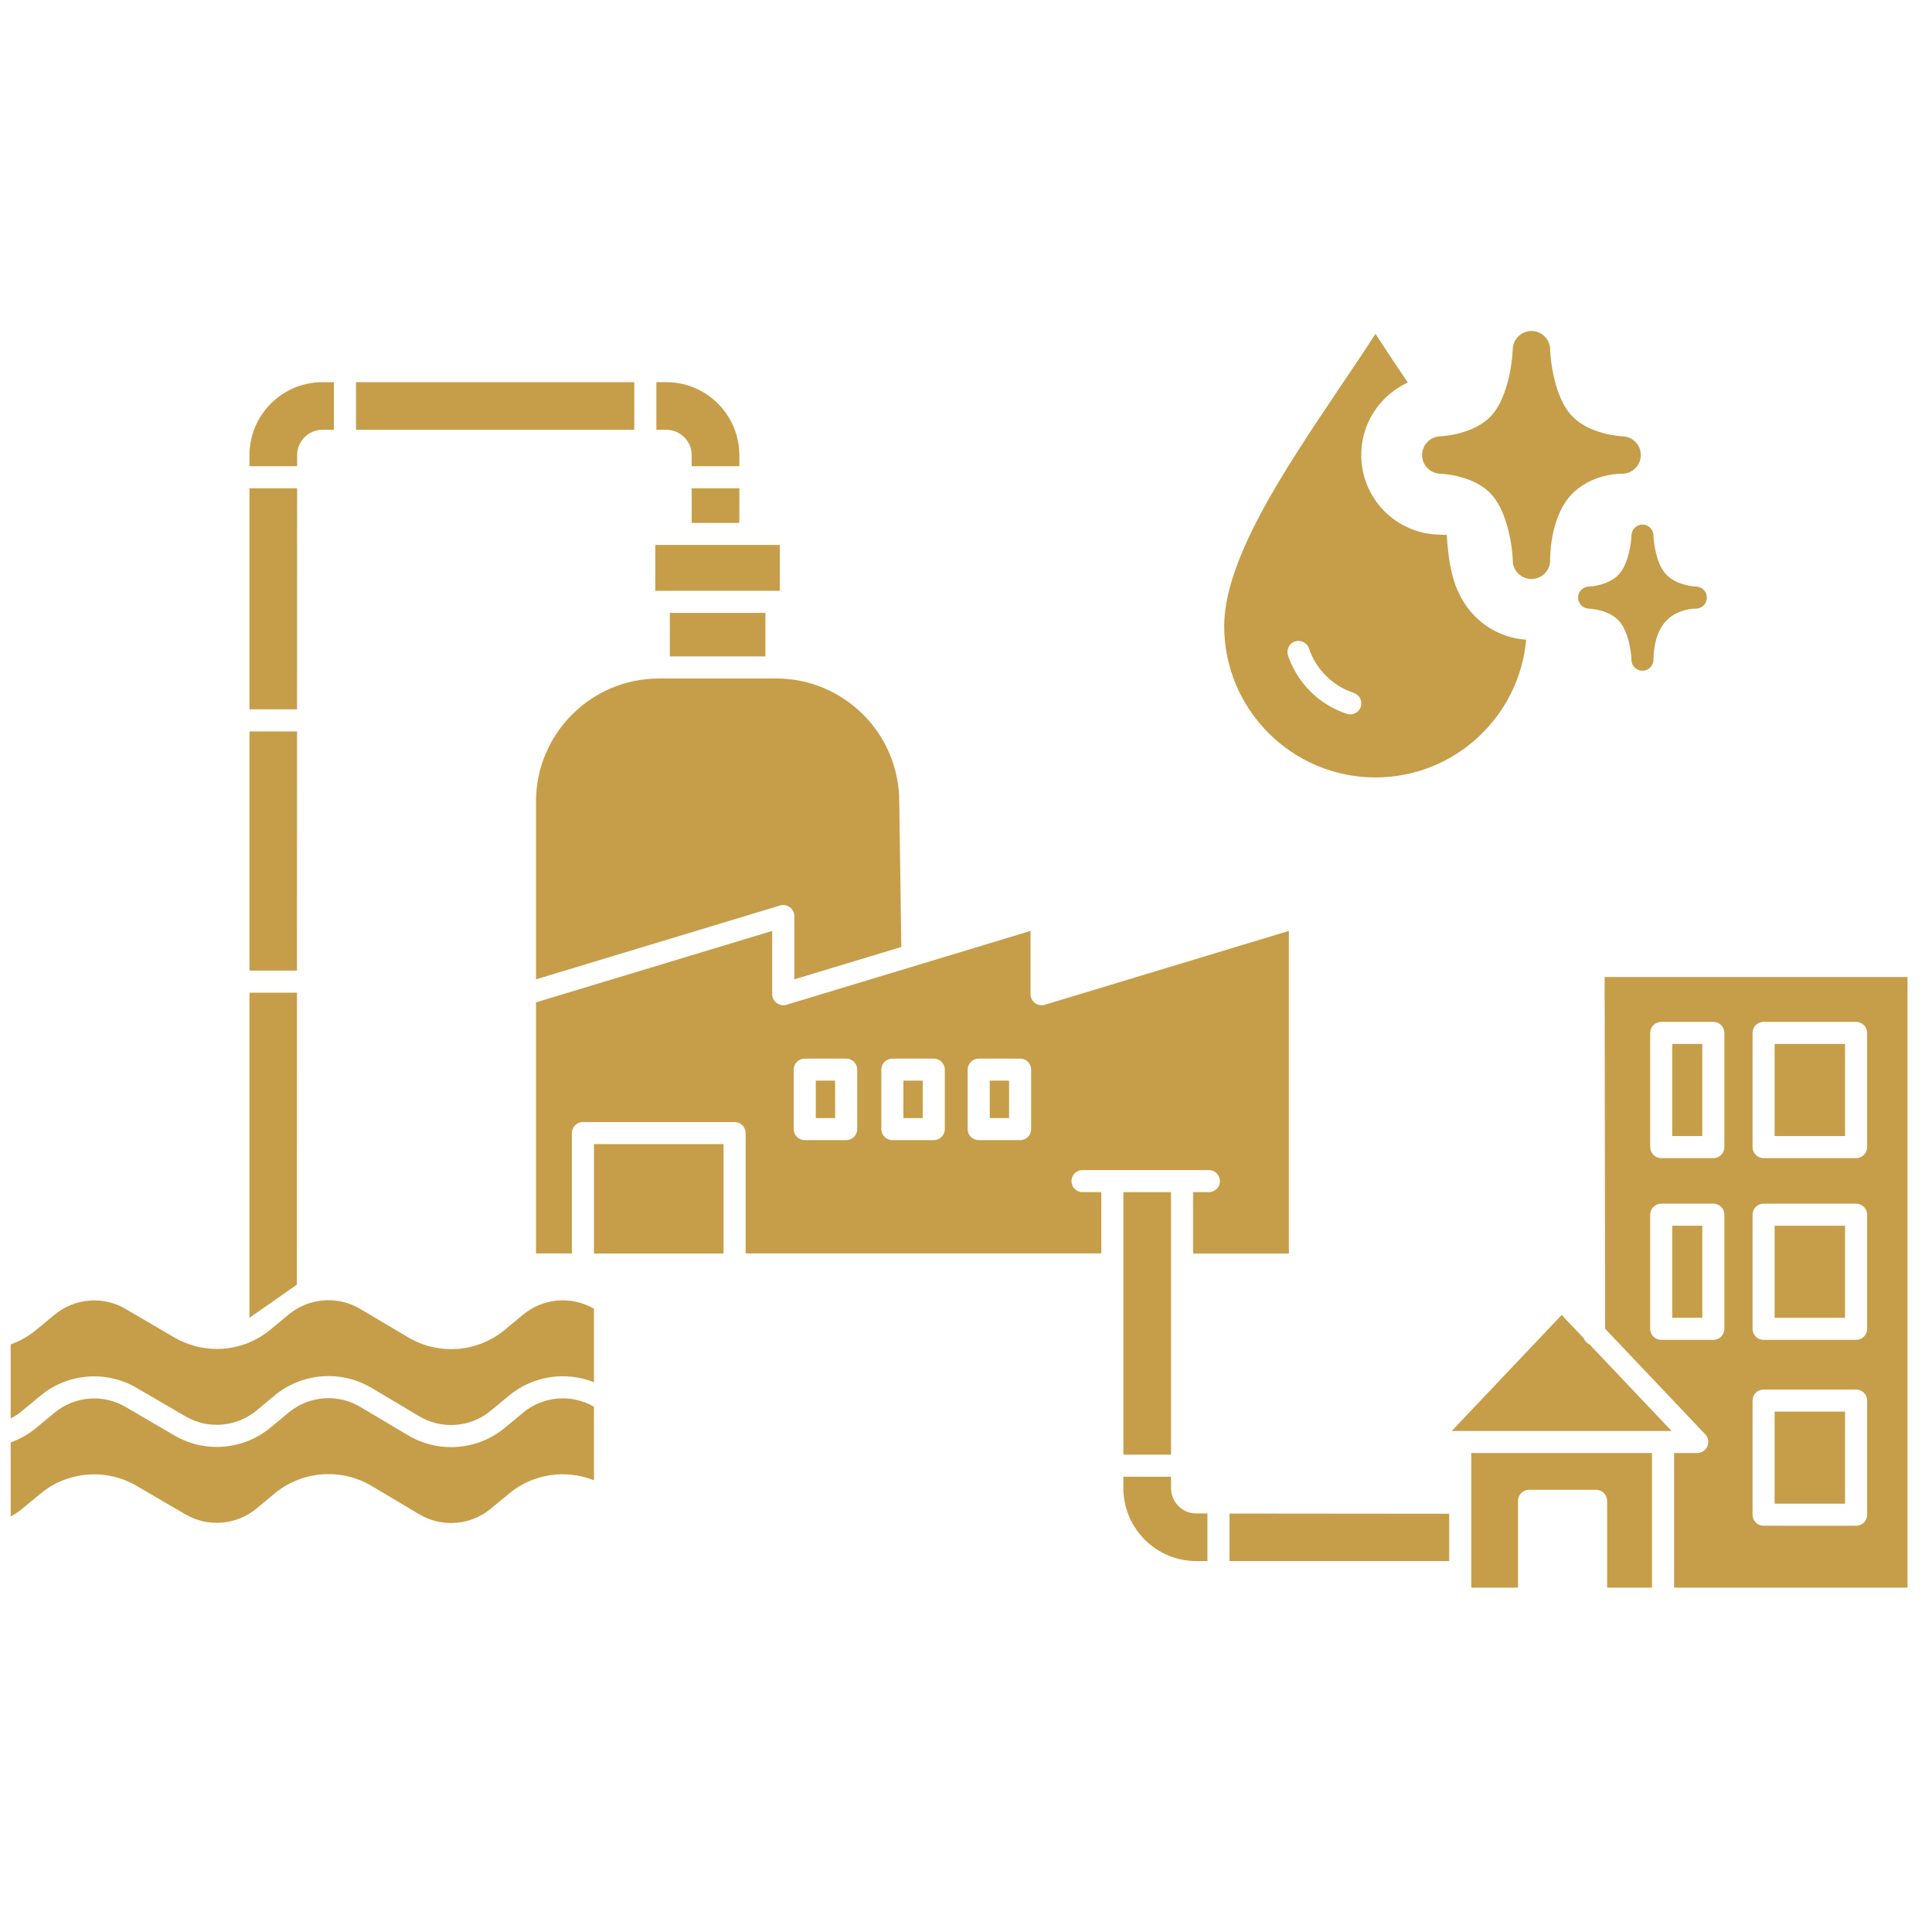
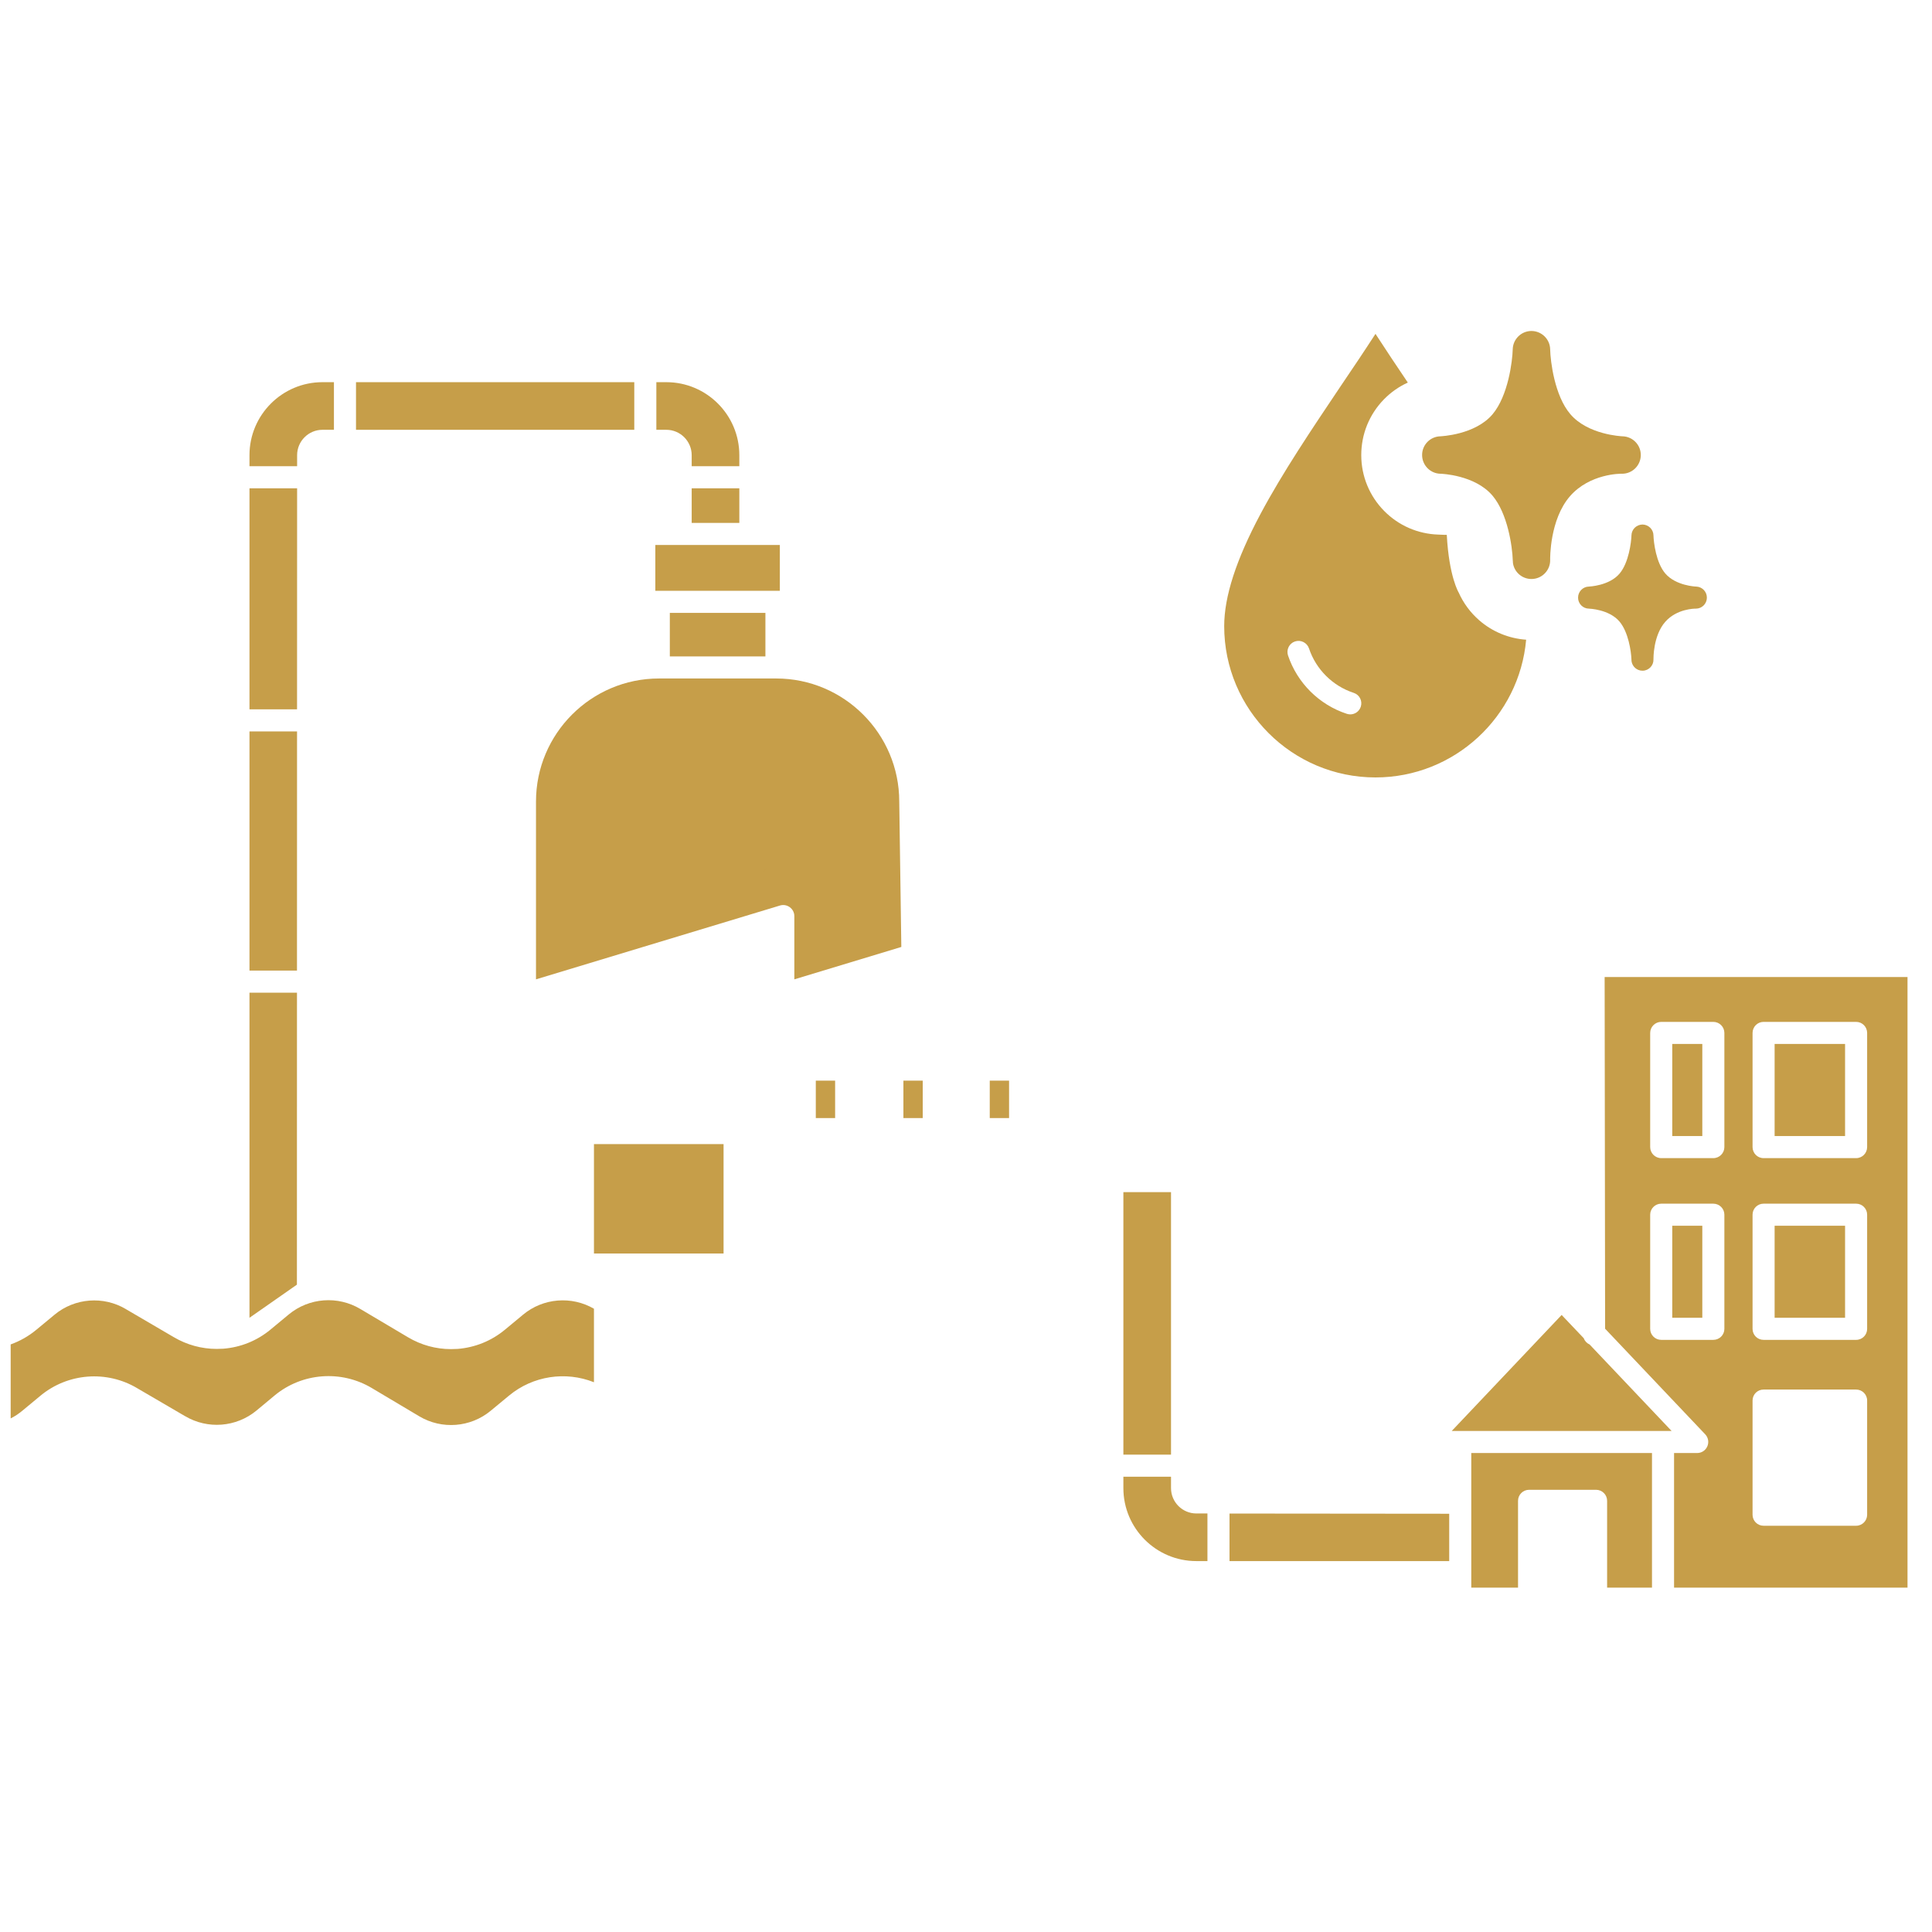
<svg xmlns="http://www.w3.org/2000/svg" width="150" viewBox="0 0 112.5 112.5" height="150" preserveAspectRatio="xMidYMid meet">
  <defs>
    <filter x="0%" y="0%" width="100%" height="100%" id="70f02bb684" />
    <clipPath id="d56057d2a3">
      <path d="M 85 84 L 97 84 L 97 92.449 L 85 92.449 Z M 85 84 " clip-rule="nonzero" />
    </clipPath>
    <clipPath id="e8613463dd">
      <path d="M 93 56 L 111.074 56 L 111.074 92.449 L 93 92.449 Z M 93 56 " clip-rule="nonzero" />
    </clipPath>
    <clipPath id="e04b5c5a19">
      <path d="M 0.566 75 L 35 75 L 35 83 L 0.566 83 Z M 0.566 75 " clip-rule="nonzero" />
    </clipPath>
    <clipPath id="84281ece9d">
      <path d="M 0.566 81 L 35 81 L 35 89 L 0.566 89 Z M 0.566 81 " clip-rule="nonzero" />
    </clipPath>
    <clipPath id="8cf9d94e91">
      <path d="M 82 19.273 L 96 19.273 L 96 34 L 82 34 Z M 82 19.273 " clip-rule="nonzero" />
    </clipPath>
    <clipPath id="a7f69d3869">
      <path d="M 71 19.273 L 89 19.273 L 89 46 L 71 46 Z M 71 19.273 " clip-rule="nonzero" />
    </clipPath>
    <clipPath id="4bfab12ad1">
      <path d="M 44.418 50.5 L 44.699 50.5 L 44.699 50.785 L 44.418 50.785 Z M 44.418 50.5 " clip-rule="nonzero" />
    </clipPath>
    <clipPath id="c17fdda00b">
      <path d="M 44.426 50.699 C 44.949 50.25 44.504 50.773 44.504 50.773 " clip-rule="nonzero" />
    </clipPath>
    <mask id="00be9b6ff0">
      <g filter="url(#70f02bb684)">
        <rect x="-11.25" width="135" fill="#000000" y="-11.25" height="135" fill-opacity="0.01" />
      </g>
    </mask>
    <clipPath id="34d7eff0a7">
      <path d="M 0.418 0.5 L 0.699 0.5 L 0.699 0.785 L 0.418 0.785 Z M 0.418 0.5 " clip-rule="nonzero" />
    </clipPath>
    <clipPath id="c7cea18c38">
      <path d="M 0.426 0.699 C 0.949 0.25 0.504 0.773 0.504 0.773 " clip-rule="nonzero" />
    </clipPath>
    <clipPath id="2a809f12ee">
      <rect x="0" width="1" y="0" height="1" />
    </clipPath>
  </defs>
  <path fill="#c69e49" d="M 17.293 57.805 L 14.527 57.805 L 14.527 76.734 L 17.289 74.805 Z M 17.293 57.805 " fill-opacity="1" fill-rule="nonzero" />
  <path fill="#c69e49" d="M 17.297 42.59 L 14.527 42.59 L 14.527 56.516 L 17.293 56.516 Z M 17.297 42.59 " fill-opacity="1" fill-rule="nonzero" />
  <path fill="#c69e49" d="M 17.301 28.434 L 14.527 28.434 L 14.527 41.305 L 17.297 41.305 Z M 17.301 28.434 " fill-opacity="1" fill-rule="nonzero" />
  <path fill="#c69e49" d="M 17.301 26.504 C 17.301 25.691 17.965 25.027 18.777 25.027 L 19.445 25.027 L 19.445 22.254 L 18.777 22.254 C 16.434 22.254 14.527 24.16 14.527 26.504 L 14.527 27.148 L 17.301 27.148 Z M 17.301 26.504 " fill-opacity="1" fill-rule="nonzero" />
  <path fill="#c69e49" d="M 20.73 22.254 L 36.934 22.254 L 36.934 25.027 L 20.73 25.027 Z M 20.73 22.254 " fill-opacity="1" fill-rule="nonzero" />
  <path fill="#c69e49" d="M 65.414 69.418 L 68.188 69.418 L 68.188 84.703 L 65.414 84.703 Z M 65.414 69.418 " fill-opacity="1" fill-rule="nonzero" />
  <path fill="#c69e49" d="M 40.277 26.504 L 40.277 27.148 L 43.051 27.148 L 43.051 26.504 C 43.051 24.16 41.145 22.254 38.801 22.254 L 38.219 22.254 L 38.219 25.027 L 38.801 25.027 C 39.613 25.027 40.277 25.691 40.277 26.504 Z M 40.277 26.504 " fill-opacity="1" fill-rule="nonzero" />
  <path fill="#c69e49" d="M 40.277 28.434 L 43.051 28.434 L 43.051 30.449 L 40.277 30.449 Z M 40.277 28.434 " fill-opacity="1" fill-rule="nonzero" />
  <path fill="#c69e49" d="M 45.211 34.402 L 45.41 34.402 L 45.41 31.734 L 38.16 31.734 L 38.16 34.402 Z M 45.211 34.402 " fill-opacity="1" fill-rule="nonzero" />
  <path fill="#c69e49" d="M 39.004 35.688 L 44.57 35.688 L 44.57 38.223 L 39.004 38.223 Z M 39.004 35.688 " fill-opacity="1" fill-rule="nonzero" />
  <path fill="#c69e49" d="M 38.375 39.508 C 34.422 39.508 31.211 42.723 31.211 46.672 L 31.211 57.027 L 45.422 52.727 C 45.617 52.668 45.828 52.707 45.992 52.828 C 46.156 52.949 46.254 53.141 46.254 53.344 L 46.254 57.027 L 52.484 55.141 L 52.363 46.672 C 52.363 42.723 49.148 39.508 45.199 39.508 Z M 38.375 39.508 " fill-opacity="1" fill-rule="nonzero" />
  <path fill="#c69e49" d="M 34.586 66.621 L 42.133 66.621 L 42.133 72.992 L 34.586 72.992 Z M 34.586 66.621 " fill-opacity="1" fill-rule="nonzero" />
  <path fill="#c69e49" d="M 52.605 62.926 L 53.73 62.926 L 53.73 65.105 L 52.605 65.105 Z M 52.605 62.926 " fill-opacity="1" fill-rule="nonzero" />
  <path fill="#c69e49" d="M 57.633 62.926 L 58.758 62.926 L 58.758 65.105 L 57.633 65.105 Z M 57.633 62.926 " fill-opacity="1" fill-rule="nonzero" />
  <path fill="#c69e49" d="M 47.504 62.926 L 48.629 62.926 L 48.629 65.105 L 47.504 65.105 Z M 47.504 62.926 " fill-opacity="1" fill-rule="nonzero" />
-   <path fill="#c69e49" d="M 62.391 68.777 C 62.391 68.422 62.676 68.133 63.031 68.133 L 70.391 68.133 C 70.746 68.133 71.035 68.422 71.035 68.777 C 71.035 69.133 70.746 69.418 70.391 69.418 L 69.473 69.418 L 69.473 72.992 L 75.051 72.992 L 75.051 54.207 L 60.836 58.508 C 60.641 58.566 60.43 58.527 60.27 58.406 C 60.105 58.285 60.008 58.094 60.008 57.891 L 60.008 54.207 L 45.793 58.508 C 45.602 58.566 45.391 58.527 45.227 58.406 C 45.062 58.285 44.965 58.094 44.965 57.891 L 44.965 54.207 L 31.211 58.367 L 31.211 72.988 L 33.301 72.988 L 33.301 65.977 C 33.301 65.621 33.59 65.336 33.945 65.336 L 42.773 65.336 C 43.129 65.336 43.418 65.621 43.418 65.977 L 43.418 72.988 L 64.129 72.988 L 64.129 69.418 L 63.031 69.418 C 62.676 69.418 62.391 69.133 62.391 68.777 Z M 49.914 65.75 C 49.914 66.105 49.625 66.391 49.27 66.391 L 46.863 66.391 C 46.508 66.391 46.219 66.105 46.219 65.75 L 46.219 62.285 C 46.219 61.93 46.508 61.641 46.863 61.641 L 49.27 61.641 C 49.625 61.641 49.914 61.93 49.914 62.285 Z M 55.016 65.75 C 55.016 66.105 54.727 66.391 54.371 66.391 L 51.965 66.391 C 51.609 66.391 51.32 66.105 51.32 65.75 L 51.32 62.285 C 51.32 61.93 51.609 61.641 51.965 61.641 L 54.371 61.641 C 54.727 61.641 55.016 61.93 55.016 62.285 Z M 60.043 65.75 C 60.043 66.105 59.754 66.391 59.398 66.391 L 56.992 66.391 C 56.637 66.391 56.348 66.105 56.348 65.75 L 56.348 62.285 C 56.348 61.93 56.637 61.641 56.992 61.641 L 59.398 61.641 C 59.754 61.641 60.043 61.93 60.043 62.285 Z M 60.043 65.75 " fill-opacity="1" fill-rule="nonzero" />
  <path fill="#c69e49" d="M 68.188 86.652 L 68.188 85.988 L 65.414 85.988 L 65.414 86.652 C 65.414 88.996 67.32 90.902 69.664 90.902 L 70.309 90.902 L 70.309 88.129 L 69.664 88.129 C 68.852 88.129 68.188 87.469 68.188 86.652 Z M 68.188 86.652 " fill-opacity="1" fill-rule="nonzero" />
  <path fill="#c69e49" d="M 71.594 90.902 L 84.387 90.902 L 84.387 88.145 L 71.594 88.133 Z M 71.594 90.902 " fill-opacity="1" fill-rule="nonzero" />
  <path fill="#c69e49" d="M 92.223 77.926 L 90.934 76.57 L 84.535 83.324 L 97.336 83.324 L 92.562 78.289 C 92.406 78.219 92.281 78.09 92.223 77.926 Z M 92.223 77.926 " fill-opacity="1" fill-rule="nonzero" />
  <g clip-path="url(#d56057d2a3)">
    <path fill="#c69e49" d="M 85.672 92.715 L 88.395 92.715 L 88.395 87.391 C 88.395 87.039 88.684 86.75 89.039 86.75 L 92.938 86.75 C 93.293 86.75 93.582 87.039 93.582 87.391 L 93.582 92.715 L 96.195 92.715 L 96.195 84.609 L 85.672 84.609 Z M 85.672 92.715 " fill-opacity="1" fill-rule="nonzero" />
  </g>
  <path fill="#c69e49" d="M 103.336 71.375 L 107.438 71.375 L 107.438 76.734 L 103.336 76.734 Z M 103.336 71.375 " fill-opacity="1" fill-rule="nonzero" />
  <g clip-path="url(#e8613463dd)">
    <path fill="#c69e49" d="M 93.438 56.891 L 93.465 77.371 L 99.297 83.523 C 99.473 83.711 99.52 83.984 99.418 84.219 C 99.316 84.457 99.086 84.609 98.828 84.609 L 97.48 84.609 L 97.48 92.715 L 111.375 92.715 L 111.375 56.891 Z M 100.41 77.379 C 100.41 77.734 100.121 78.02 99.766 78.02 L 96.734 78.02 C 96.379 78.02 96.09 77.734 96.09 77.379 L 96.09 70.73 C 96.09 70.379 96.379 70.09 96.734 70.09 L 99.766 70.09 C 100.121 70.09 100.41 70.379 100.41 70.73 Z M 100.41 66.793 C 100.41 67.148 100.121 67.438 99.766 67.438 L 96.734 67.438 C 96.379 67.438 96.09 67.148 96.09 66.793 L 96.09 60.148 C 96.09 59.793 96.379 59.504 96.734 59.504 L 99.766 59.504 C 100.121 59.504 100.41 59.793 100.41 60.148 Z M 108.723 88.203 C 108.723 88.555 108.438 88.844 108.082 88.844 L 102.691 88.844 C 102.336 88.844 102.051 88.555 102.051 88.203 L 102.051 81.555 C 102.051 81.199 102.336 80.914 102.691 80.914 L 108.082 80.914 C 108.438 80.914 108.723 81.199 108.723 81.555 Z M 108.723 77.379 C 108.723 77.734 108.438 78.02 108.082 78.02 L 102.691 78.02 C 102.336 78.02 102.051 77.734 102.051 77.379 L 102.051 70.73 C 102.051 70.379 102.336 70.09 102.691 70.09 L 108.082 70.09 C 108.438 70.09 108.723 70.379 108.723 70.73 Z M 108.723 66.793 C 108.723 67.148 108.438 67.438 108.082 67.438 L 102.691 67.438 C 102.336 67.438 102.051 67.148 102.051 66.793 L 102.051 60.148 C 102.051 59.793 102.336 59.504 102.691 59.504 L 108.082 59.504 C 108.438 59.504 108.723 59.793 108.723 60.148 Z M 108.723 66.793 " fill-opacity="1" fill-rule="nonzero" />
  </g>
  <path fill="#c69e49" d="M 97.375 60.789 L 99.125 60.789 L 99.125 66.152 L 97.375 66.152 Z M 97.375 60.789 " fill-opacity="1" fill-rule="nonzero" />
-   <path fill="#c69e49" d="M 103.336 82.199 L 107.438 82.199 L 107.438 87.559 L 103.336 87.559 Z M 103.336 82.199 " fill-opacity="1" fill-rule="nonzero" />
  <path fill="#c69e49" d="M 103.336 60.789 L 107.438 60.789 L 107.438 66.152 L 103.336 66.152 Z M 103.336 60.789 " fill-opacity="1" fill-rule="nonzero" />
  <path fill="#c69e49" d="M 97.375 71.375 L 99.125 71.375 L 99.125 76.734 L 97.375 76.734 Z M 97.375 71.375 " fill-opacity="1" fill-rule="nonzero" />
  <g clip-path="url(#e04b5c5a19)">
    <path fill="#c69e49" d="M 30.461 76.551 L 29.395 77.434 C 28.613 78.082 27.66 78.465 26.648 78.547 C 26.52 78.555 26.391 78.559 26.262 78.559 C 25.383 78.559 24.527 78.324 23.762 77.871 L 20.984 76.223 C 19.672 75.438 17.996 75.562 16.816 76.539 L 15.75 77.422 C 14.969 78.07 14.02 78.453 13.004 78.535 C 12.875 78.543 12.746 78.547 12.617 78.547 C 11.742 78.547 10.883 78.312 10.121 77.863 L 7.344 76.238 C 7.344 76.238 7.344 76.238 7.34 76.238 C 7.34 76.238 7.34 76.234 7.34 76.234 C 6.027 75.449 4.352 75.578 3.176 76.555 L 2.109 77.438 C 1.66 77.809 1.156 78.094 0.621 78.285 L 0.621 82.594 C 0.855 82.477 1.082 82.328 1.289 82.156 L 2.355 81.273 C 3.949 79.949 6.215 79.777 7.992 80.836 L 10.773 82.461 C 10.773 82.461 10.773 82.461 10.777 82.461 C 12.09 83.242 13.758 83.109 14.934 82.137 L 15.996 81.254 C 17.594 79.934 19.859 79.762 21.641 80.82 L 24.418 82.473 C 25.73 83.254 27.402 83.121 28.574 82.148 L 29.641 81.266 C 31.035 80.109 32.941 79.832 34.586 80.488 L 34.586 76.207 C 33.281 75.449 31.625 75.582 30.461 76.551 Z M 30.461 76.551 " fill-opacity="1" fill-rule="nonzero" />
  </g>
  <g clip-path="url(#84281ece9d)">
-     <path fill="#c69e49" d="M 30.461 82.258 L 29.395 83.141 C 28.613 83.789 27.66 84.172 26.648 84.25 C 26.52 84.262 26.391 84.266 26.262 84.266 C 25.383 84.266 24.527 84.031 23.762 83.578 L 20.984 81.926 C 19.672 81.141 17.996 81.27 16.816 82.246 L 15.75 83.129 C 14.969 83.777 14.02 84.16 13.004 84.238 C 12.875 84.25 12.746 84.254 12.617 84.254 C 11.742 84.254 10.883 84.02 10.121 83.566 L 7.344 81.945 C 7.344 81.945 7.344 81.945 7.34 81.945 C 7.34 81.941 7.34 81.941 7.34 81.941 C 6.027 81.156 4.352 81.285 3.176 82.262 L 2.109 83.145 C 1.66 83.516 1.156 83.801 0.621 83.992 L 0.621 88.301 C 0.855 88.18 1.082 88.035 1.289 87.859 L 2.355 86.977 C 3.949 85.656 6.215 85.48 7.992 86.543 L 10.773 88.168 C 10.773 88.168 10.773 88.168 10.777 88.168 C 12.09 88.949 13.758 88.816 14.934 87.844 L 15.996 86.961 C 17.594 85.641 19.859 85.469 21.641 86.527 L 24.418 88.18 C 25.73 88.957 27.402 88.828 28.574 87.855 L 29.641 86.973 C 31.035 85.816 32.941 85.539 34.586 86.195 L 34.586 81.914 C 33.281 81.156 31.625 81.289 30.461 82.258 Z M 30.461 82.258 " fill-opacity="1" fill-rule="nonzero" />
-   </g>
+     </g>
  <path fill="#c69e49" d="M 95 31.172 C 94.988 31.574 94.844 32.766 94.305 33.402 C 93.703 34.113 92.527 34.156 92.52 34.156 C 92.168 34.164 91.887 34.453 91.891 34.805 C 91.891 35.152 92.172 35.438 92.523 35.441 C 92.535 35.441 93.699 35.477 94.305 36.195 C 94.82 36.809 94.984 37.922 95 38.422 C 95 38.426 95 38.426 95 38.426 C 95 38.449 95 38.469 95.004 38.488 C 95.004 38.488 95.004 38.488 95.004 38.492 C 95.004 38.492 95.004 38.496 95.004 38.496 C 95.004 38.496 95.004 38.5 95.004 38.5 C 95.004 38.5 95.004 38.5 95.004 38.504 C 95.051 38.816 95.316 39.055 95.641 39.055 C 95.645 39.055 95.648 39.055 95.656 39.055 C 96.012 39.047 96.293 38.75 96.281 38.395 L 96.281 38.387 C 96.281 38.375 96.254 37.016 96.969 36.207 C 97.645 35.438 98.699 35.441 98.73 35.441 C 98.734 35.441 98.734 35.441 98.738 35.441 C 98.742 35.441 98.746 35.441 98.75 35.441 C 99.098 35.441 99.383 35.164 99.391 34.816 C 99.402 34.465 99.125 34.168 98.77 34.156 C 98.77 34.156 98.766 34.156 98.762 34.156 C 98.727 34.156 97.582 34.105 96.973 33.398 C 96.43 32.766 96.293 31.578 96.281 31.176 C 96.277 30.828 95.992 30.547 95.645 30.543 C 95.641 30.543 95.641 30.543 95.641 30.543 C 95.293 30.547 95.008 30.824 95 31.172 Z M 95 31.172 " fill-opacity="1" fill-rule="nonzero" />
  <g clip-path="url(#8cf9d94e91)">
    <path fill="#c69e49" d="M 83.883 27.586 C 83.902 27.586 85.879 27.645 86.91 28.863 C 87.785 29.902 88.062 31.793 88.09 32.645 C 88.09 32.645 88.09 32.648 88.09 32.648 C 88.09 32.648 88.09 32.648 88.09 32.652 C 88.09 32.688 88.094 32.719 88.098 32.754 C 88.098 32.754 88.098 32.758 88.098 32.758 C 88.098 32.758 88.098 32.758 88.098 32.762 C 88.098 32.762 88.098 32.762 88.098 32.766 C 88.098 32.77 88.098 32.77 88.098 32.77 C 88.098 32.77 88.098 32.77 88.098 32.773 C 88.098 32.773 88.098 32.777 88.098 32.777 C 88.098 32.777 88.098 32.781 88.098 32.781 C 88.172 33.312 88.629 33.715 89.176 33.715 C 89.184 33.715 89.195 33.715 89.203 33.715 C 89.805 33.699 90.281 33.199 90.266 32.598 L 90.266 32.586 C 90.266 32.562 90.223 30.258 91.43 28.883 C 92.582 27.574 94.371 27.582 94.422 27.586 C 94.426 27.586 94.43 27.586 94.434 27.586 C 94.438 27.586 94.445 27.586 94.453 27.586 C 95.043 27.586 95.527 27.117 95.543 26.523 C 95.559 25.926 95.09 25.426 94.488 25.406 C 94.484 25.406 94.48 25.406 94.473 25.406 C 94.418 25.402 92.469 25.32 91.441 24.117 C 90.52 23.043 90.281 21.031 90.266 20.348 C 90.258 19.754 89.773 19.277 89.18 19.273 C 89.18 19.273 89.176 19.273 89.176 19.273 C 88.586 19.273 88.102 19.746 88.086 20.336 C 88.07 21.023 87.824 23.039 86.91 24.125 C 85.887 25.332 83.891 25.402 83.875 25.406 C 83.281 25.418 82.805 25.906 82.809 26.5 C 82.812 27.094 83.289 27.578 83.883 27.586 Z M 83.883 27.586 " fill-opacity="1" fill-rule="nonzero" />
  </g>
  <g clip-path="url(#a7f69d3869)">
    <path fill="#c69e49" d="M 80.094 45.27 C 84.688 45.27 88.469 41.738 88.867 37.25 C 87.859 37.18 86.898 36.785 86.137 36.121 C 85.621 35.672 85.215 35.121 84.941 34.508 C 84.941 34.508 84.375 33.586 84.246 31.145 C 84.246 31.145 83.898 31.141 83.75 31.129 C 82.559 31.09 81.441 30.605 80.602 29.754 C 79.746 28.887 79.27 27.734 79.266 26.516 C 79.262 25.289 79.73 24.133 80.586 23.254 C 80.992 22.84 81.461 22.512 81.977 22.277 C 81.316 21.297 80.688 20.359 80.094 19.441 C 79.449 20.438 78.762 21.461 78.039 22.527 C 76.395 24.977 74.691 27.504 73.402 29.922 C 71.977 32.598 71.285 34.738 71.285 36.461 C 71.285 41.32 75.238 45.27 80.094 45.27 Z M 75.406 37.352 C 75.742 37.238 76.109 37.422 76.223 37.758 C 76.629 38.977 77.602 39.945 78.824 40.344 C 79.164 40.453 79.348 40.816 79.238 41.152 C 79.148 41.426 78.898 41.598 78.625 41.598 C 78.559 41.598 78.492 41.586 78.426 41.566 C 76.816 41.039 75.539 39.77 75 38.164 C 74.891 37.828 75.07 37.465 75.406 37.352 Z M 75.406 37.352 " fill-opacity="1" fill-rule="nonzero" />
  </g>
  <g clip-path="url(#4bfab12ad1)">
    <g clip-path="url(#c17fdda00b)">
      <g mask="url(#00be9b6ff0)">
        <g transform="matrix(1, 0, 0, 1, 44, 50)">
          <g clip-path="url(#2a809f12ee)">
            <g clip-path="url(#34d7eff0a7)">
              <g clip-path="url(#c7cea18c38)">
                <rect x="-68.75" width="162" fill="#e7191f" height="162" y="-74.75" fill-opacity="1" />
              </g>
            </g>
          </g>
        </g>
      </g>
    </g>
  </g>
</svg>